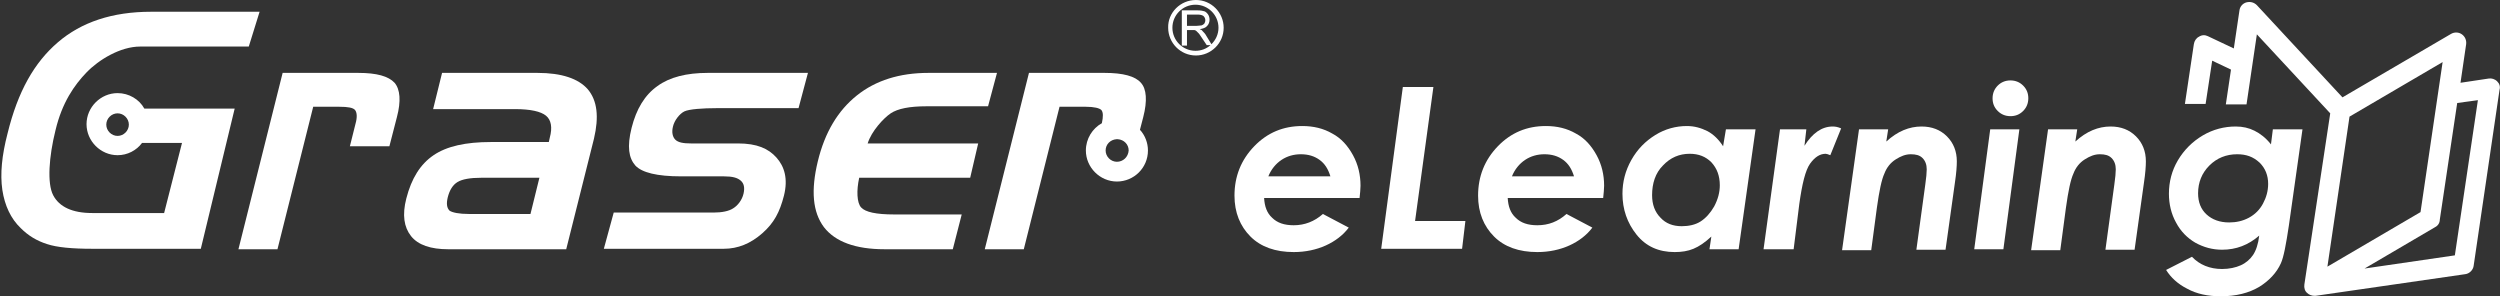
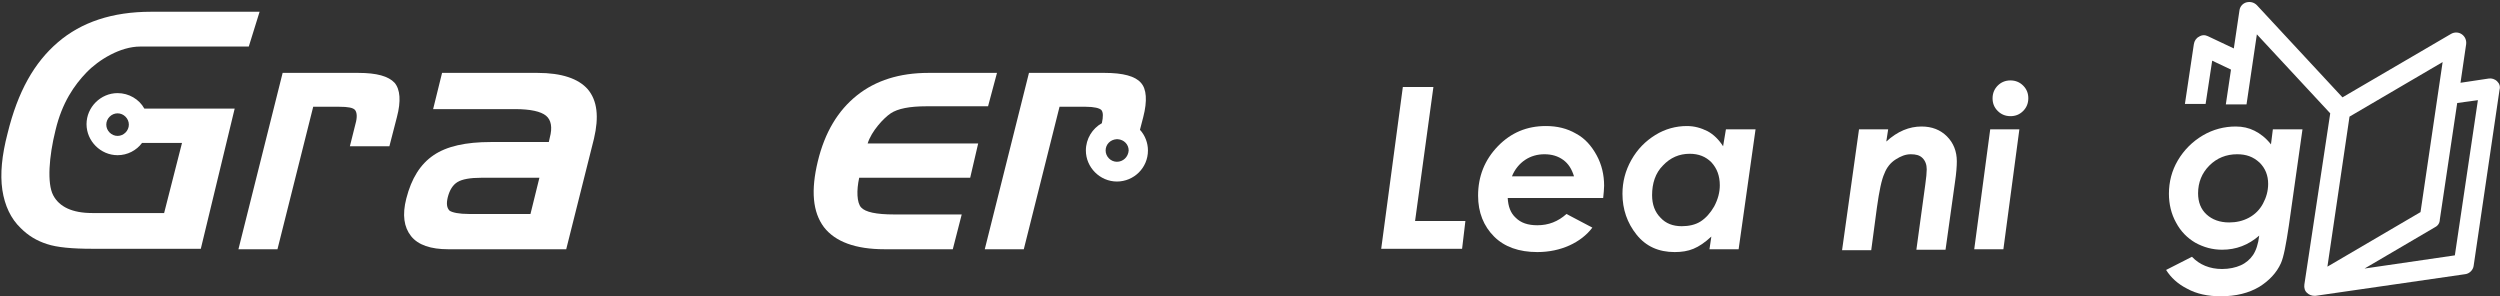
<svg xmlns="http://www.w3.org/2000/svg" version="1.1" id="Layer_1" x="0px" y="0px" viewBox="0 0 531.6 63" style="enable-background:new 0 0 531.6 63;" xml:space="preserve">
  <rect x="0" y="0" width="531.6" height="63" fill="#333333" stroke="none" />
  <style type="text/css">
	.st0{fill:#FFFFFF;}
</style>
  <g>
    <path class="st0" d="M531,17.3c-0.5-0.5-1.2-0.7-1.8-0.6l-6,0.9l1.2-8.2c0.1-0.8-0.2-1.6-0.9-2.1c-0.7-0.5-1.6-0.5-2.3-0.1   l-23.1,13.5L479.9,1.1c-0.6-0.6-1.4-0.8-2.2-0.6c-0.8,0.2-1.4,0.9-1.5,1.7l-1.2,8.1l-5.5-2.6c-0.6-0.3-1.3-0.3-1.9,0.1   c-0.6,0.3-1,0.9-1.1,1.6l-1.9,12.7l4.4,0l1.4-9.2l4,1.9l-1.1,7.4l4.4,0l2.2-14.9l15.6,16.8L490,60.5c-0.1,0.7,0.1,1.4,0.6,1.8   c0.4,0.4,1,0.6,1.5,0.6c0.1,0,0.2,0,0.3,0l31.8-4.6c0.9-0.1,1.7-0.9,1.8-1.8l5.5-37.4C531.7,18.4,531.5,17.8,531,17.3z M499.6,24.8   l19.8-11.6l-4.7,31.9l-19.8,11.6L499.6,24.8z M497.7,23.4L497.7,23.4L497.7,23.4L497.7,23.4z M522,54.3l-19.2,2.8l15-8.8   c0.6-0.3,1-0.9,1-1.6l3.7-24.8l4.4-0.6L522,54.3z" />
    <g>
      <g>
        <path class="st0" d="M60.1,15.5h16.1c3.9,0,6.4,0.7,7.7,2.1c1.2,1.4,1.4,3.9,0.5,7.3l-1.6,6.2h-8.4l1.2-4.8     c0.4-1.4,0.3-2.4-0.1-2.9c-0.4-0.5-1.5-0.7-3.4-0.7h-5.5L59,53h-8.3L60.1,15.5z" />
        <path class="st0" d="M94,15.5h20.3c5.1,0,8.7,1.2,10.7,3.5c2,2.4,2.4,5.8,1.3,10.5L120.4,53H95.3c-3.7,0-6.4-0.9-7.9-2.8     c-1.5-1.9-1.9-4.5-1-8c1.1-4.3,3-7.3,5.8-9.2c2.8-1.9,6.8-2.8,12.2-2.8h12.3l0.2-0.9c0.6-2.2,0.3-3.8-0.8-4.7     c-1.1-0.9-3.3-1.4-6.6-1.4H92.1L94,15.5z M99.7,45.5h13.1l1.9-7.7h-12.4c-2.3,0-4,0.3-5,0.9c-1,0.6-1.7,1.7-2.1,3.3     c-0.3,1.3-0.2,2.2,0.4,2.8C96.2,45.2,97.6,45.5,99.7,45.5z" />
-         <path class="st0" d="M130.5,45.2h21.2c1.8,0,3.3-0.3,4.2-0.9c1-0.6,1.9-1.8,2.2-3.1c0.3-1.3,0.1-2.2-0.6-2.8     c-0.7-0.6-1.7-0.9-3.6-0.9h-9.1c-5.1,0-8.3-0.8-9.7-2.3c-1.4-1.6-1.8-4-0.8-8c1-4,2.8-7,5.5-8.9c2.6-1.9,6.2-2.8,10.7-2.8h21.3     l-2,7.5h-17.5c-2.8,0-5.8,0.2-6.8,0.7c-1,0.5-2.1,1.9-2.4,3.2c-0.3,1.2-0.1,2.2,0.5,2.8c0.6,0.6,1.7,0.8,3.3,0.8h10     c4.1,0,6.5,1.1,8.2,3c1.7,1.9,2.5,4.5,1.6,8.1c-0.9,3.5-2.1,5.8-4.6,8c-2.5,2.2-5.2,3.3-8.2,3.3h-25.5L130.5,45.2z" />
        <path class="st0" d="M188.1,53c-6.2,0-10.5-1.6-12.9-4.7c-2.4-3.2-2.8-7.8-1.3-14c1.5-6.2,4.3-10.8,8.3-14     c4-3.2,9.1-4.8,15.2-4.8H212l-1.9,7.1h-13.1c-3.6,0-6.1,0.5-7.6,1.5c-1.5,1-4.1,3.8-4.9,6.4H208l-1.7,7.3h-23.6     c-0.6,2.7-0.5,5.3,0.4,6.3c0.9,1,3.2,1.5,7,1.5h14.4l-1.9,7.4H188.1z" />
        <g>
          <g>
            <path class="st0" d="M18.4,15.4c2.6-2.7,7.2-5.5,11.4-5.5h23.1l2.3-7.4H32.1c-8.2,0-14.8,2.2-19.8,6.5       c-5,4.3-8.5,10.4-10.7,19.4C0.4,33,0,37,0.5,40.4c0.5,3.3,1.8,6.1,3.9,8.1c1.6,1.6,3.4,2.7,5.6,3.4c2.1,0.7,5.3,1,9.6,1h23.1       l7.2-29.8H30.7c-1.1-2-3.3-3.3-5.7-3.3c-3.6,0-6.6,3-6.6,6.6c0,3.6,3,6.6,6.6,6.6c2.1,0,4-1,5.2-2.6h8.5l-3.8,14.9H19.6       c-4.2,0-7-1.3-8.3-3.8c-1.3-2.5-0.9-8.2,0.5-13.8C13.2,21.8,15.8,18.1,18.4,15.4z M25,28.9c-1.3,0-2.4-1.1-2.4-2.4       c0-1.3,1.1-2.4,2.4-2.4c1.3,0,2.4,1.1,2.4,2.4C27.4,27.8,26.3,28.9,25,28.9z" />
          </g>
        </g>
        <g>
          <g>
            <path class="st0" d="M242.4,27.6l0.7-2.7c0.9-3.5,0.7-6-0.5-7.3c-1.2-1.4-3.8-2.1-7.7-2.1h-16.1L209.4,53h8.3l7.6-30.3h5.5       c1.9,0,3,0.3,3.4,0.7c0.4,0.5,0.4,1.4,0.1,2.8c-2,1.1-3.4,3.3-3.4,5.8c0,3.6,3,6.6,6.6,6.6c3.6,0,6.6-2.9,6.6-6.6       C244.1,30.4,243.5,28.8,242.4,27.6z M237.5,34.4c-1.3,0-2.4-1.1-2.4-2.4c0-1.3,1-2.3,2.3-2.4h0.3c1.3,0.1,2.3,1.1,2.3,2.4       C239.9,33.4,238.8,34.4,237.5,34.4z" />
          </g>
        </g>
      </g>
-       <path class="st0" d="M254.3,0c3.3,0,5.9,2.7,5.9,5.9c0,3.3-2.7,5.9-5.9,5.9c-3.3,0-5.9-2.7-5.9-5.9C248.3,2.7,251,0,254.3,0    L254.3,0z M251.3,9.7V2.2h3.3c0.7,0,1.2,0.1,1.5,0.2c0.3,0.1,0.6,0.4,0.8,0.7c0.2,0.3,0.3,0.7,0.3,1.1c0,0.5-0.2,1-0.5,1.3    c-0.3,0.4-0.9,0.6-1.6,0.7c0.3,0.1,0.5,0.2,0.6,0.4c0.3,0.3,0.6,0.6,0.8,1l1.1,1.8c0.9-0.9,1.5-2.1,1.5-3.5c0-2.7-2.2-4.9-4.9-4.9    c-2.7,0-4.9,2.2-4.9,4.9c0,2.7,2.2,4.9,4.9,4.9c1.2,0,2.3-0.4,3.2-1.2h-0.8l-1-1.5c-0.3-0.4-0.5-0.8-0.7-1    c-0.2-0.2-0.4-0.4-0.5-0.5c-0.1-0.1-0.3-0.2-0.4-0.2c-0.1,0-0.3,0-0.5,0h-1.1v3.3H251.3L251.3,9.7z M252.3,5.5h2.1    c0.4,0,0.8-0.1,1.1-0.1c0.3-0.1,0.4-0.2,0.6-0.4c0.1-0.2,0.2-0.4,0.2-0.7c0-0.3-0.1-0.6-0.4-0.9c-0.3-0.2-0.7-0.3-1.2-0.3h-2.3    V5.5L252.3,5.5z" />
    </g>
    <g>
-       <path class="st0" d="M281.3,45.5l5.5,2.9c-1.2,1.6-2.9,2.9-4.9,3.8c-2,0.9-4.3,1.4-6.8,1.4c-3.9,0-7-1.1-9.2-3.3    c-2.2-2.2-3.4-5.1-3.4-8.7c0-4.1,1.4-7.6,4.2-10.5c2.8-2.9,6.2-4.3,10.2-4.3c2.4,0,4.5,0.5,6.4,1.6c1.9,1,3.3,2.6,4.4,4.6    c1.1,2,1.6,4.2,1.6,6.5c0,0.7-0.1,1.6-0.2,2.6h-20.3c0.1,1.8,0.6,3.2,1.7,4.2c1.1,1.1,2.6,1.6,4.6,1.6    C277.4,47.9,279.5,47.1,281.3,45.5z M282.9,37.5c-0.5-1.6-1.2-2.7-2.3-3.5c-1.1-0.8-2.4-1.2-4-1.2c-1.5,0-2.9,0.4-4.1,1.2    c-1.2,0.8-2.2,2-2.8,3.5H282.9z" />
      <path class="st0" d="M298.3,18.5h6.5l-3.9,28.5h10.7l-0.7,5.9h-17.2L298.3,18.5z" />
      <path class="st0" d="M333.1,45.5l5.5,2.9c-1.2,1.6-2.9,2.9-4.9,3.8c-2,0.9-4.3,1.4-6.8,1.4c-3.9,0-7-1.1-9.2-3.3    c-2.2-2.2-3.4-5.1-3.4-8.7c0-4.1,1.4-7.6,4.2-10.5c2.8-2.9,6.2-4.3,10.2-4.3c2.4,0,4.5,0.5,6.4,1.6c1.9,1,3.3,2.6,4.4,4.6    c1.1,2,1.6,4.2,1.6,6.5c0,0.7-0.1,1.6-0.2,2.6h-20.3c0.1,1.8,0.6,3.2,1.7,4.2c1.1,1.1,2.6,1.6,4.6,1.6    C329.3,47.9,331.3,47.1,333.1,45.5z M334.7,37.5c-0.5-1.6-1.2-2.7-2.3-3.5c-1.1-0.8-2.4-1.2-4-1.2c-1.5,0-2.9,0.4-4.1,1.2    c-1.2,0.8-2.2,2-2.8,3.5H334.7z" />
      <path class="st0" d="M367,27.5h6.3L369.7,53h-6.2l0.4-2.7c-1.4,1.3-2.6,2.1-3.8,2.6c-1.2,0.5-2.5,0.7-4,0.7    c-3.4,0-6.1-1.2-8.1-3.7c-2-2.5-3-5.4-3-8.7c0-2.5,0.6-4.9,1.9-7.2s3-4,5.1-5.3c2.1-1.3,4.4-1.9,6.7-1.9c1.6,0,3,0.4,4.4,1.1    c1.3,0.7,2.4,1.8,3.3,3.2L367,27.5z M357.6,48.1c1.5,0,2.9-0.3,4-1c1.1-0.7,2.1-1.8,2.9-3.2c0.8-1.5,1.2-3,1.2-4.5    c0-2-0.6-3.6-1.8-4.9c-1.2-1.2-2.7-1.8-4.6-1.8c-2.2,0-4.1,0.8-5.7,2.5c-1.6,1.6-2.3,3.8-2.3,6.3c0,2,0.6,3.6,1.8,4.8    C354.2,47.5,355.7,48.1,357.6,48.1z" />
-       <path class="st0" d="M378.5,27.5h5.6l-0.4,3.5c1.7-2.7,3.7-4.1,6-4.1c0.6,0,1.1,0.1,1.8,0.4l-2.3,5.7c-0.5-0.2-0.8-0.3-1-0.3    c-1.2,0-2.3,0.7-3.3,2.1c-1,1.4-1.7,4.3-2.3,8.6l-1.2,9.6H375L378.5,27.5z" />
      <path class="st0" d="M395.3,27.5h6.2l-0.4,2.6c2.4-2.2,4.9-3.2,7.5-3.2c2.2,0,4,0.7,5.4,2.1c1.4,1.4,2.1,3.2,2.1,5.3    c0,1-0.1,2.5-0.4,4.5l-2,14.3h-6.2l1.9-13.9c0.2-1.4,0.3-2.5,0.3-3.2c0-1-0.3-1.8-0.9-2.4c-0.6-0.6-1.4-0.8-2.5-0.8    c-1.1,0-2.1,0.4-3.2,1.1c-1.1,0.7-1.9,1.7-2.4,3c-0.6,1.3-1.1,3.7-1.6,7.3l-1.2,9h-6.2L395.3,27.5z" />
      <path class="st0" d="M423.2,27.5h6.2L426,53h-6.2L423.2,27.5z M427.5,17.1c1.1,0,2,0.4,2.7,1.1c0.8,0.8,1.1,1.7,1.1,2.7    c0,1.1-0.4,2-1.1,2.7c-0.8,0.8-1.7,1.1-2.7,1.1c-1.1,0-2-0.4-2.7-1.1c-0.8-0.8-1.1-1.7-1.1-2.7c0-1.1,0.4-2,1.1-2.7    S426.4,17.1,427.5,17.1z" />
-       <path class="st0" d="M435.5,27.5h6.2l-0.4,2.6c2.4-2.2,4.9-3.2,7.5-3.2c2.2,0,4,0.7,5.4,2.1c1.4,1.4,2.1,3.2,2.1,5.3    c0,1-0.1,2.5-0.4,4.5l-2,14.3h-6.2l1.9-13.9c0.2-1.4,0.3-2.5,0.3-3.2c0-1-0.3-1.8-0.9-2.4c-0.6-0.6-1.4-0.8-2.5-0.8    c-1.1,0-2.1,0.4-3.2,1.1c-1.1,0.7-1.9,1.7-2.4,3c-0.6,1.3-1.1,3.7-1.6,7.3l-1.2,9h-6.2L435.5,27.5z" />
      <path class="st0" d="M483.3,27.5h6.3L486.7,48c-0.6,4-1.1,6.7-1.7,8c-0.9,2-2.5,3.7-4.6,5c-2.2,1.3-4.9,2-8.2,2    c-2.7,0-5.1-0.5-7.1-1.6c-2-1-3.5-2.4-4.5-4l5.5-2.8c1.6,1.7,3.8,2.6,6.4,2.6c1.5,0,2.9-0.3,4-0.8c1.1-0.5,2-1.3,2.6-2.2    c0.6-0.9,1.1-2.3,1.3-4.1c-2.3,2-4.9,3-7.9,3c-2,0-3.9-0.5-5.7-1.5c-1.7-1-3.1-2.4-4.1-4.3c-1-1.8-1.5-3.9-1.5-6.1    c0-2.5,0.6-4.9,1.9-7.1c1.3-2.2,3.1-4,5.3-5.3c2.2-1.3,4.6-1.9,7-1.9c1.5,0,2.8,0.3,4,0.9c1.2,0.6,2.4,1.5,3.5,2.9L483.3,27.5z     M475.7,32.8c-2.3,0-4.3,0.8-5.9,2.4c-1.6,1.6-2.4,3.6-2.4,5.9c0,1.9,0.6,3.4,1.8,4.5c1.2,1.1,2.8,1.7,4.8,1.7    c1.5,0,2.9-0.3,4.2-1c1.3-0.7,2.3-1.7,3-3c0.7-1.3,1.1-2.7,1.1-4.2c0-1.8-0.6-3.3-1.8-4.5C479.1,33.3,477.6,32.8,475.7,32.8z" />
    </g>
  </g>
</svg>